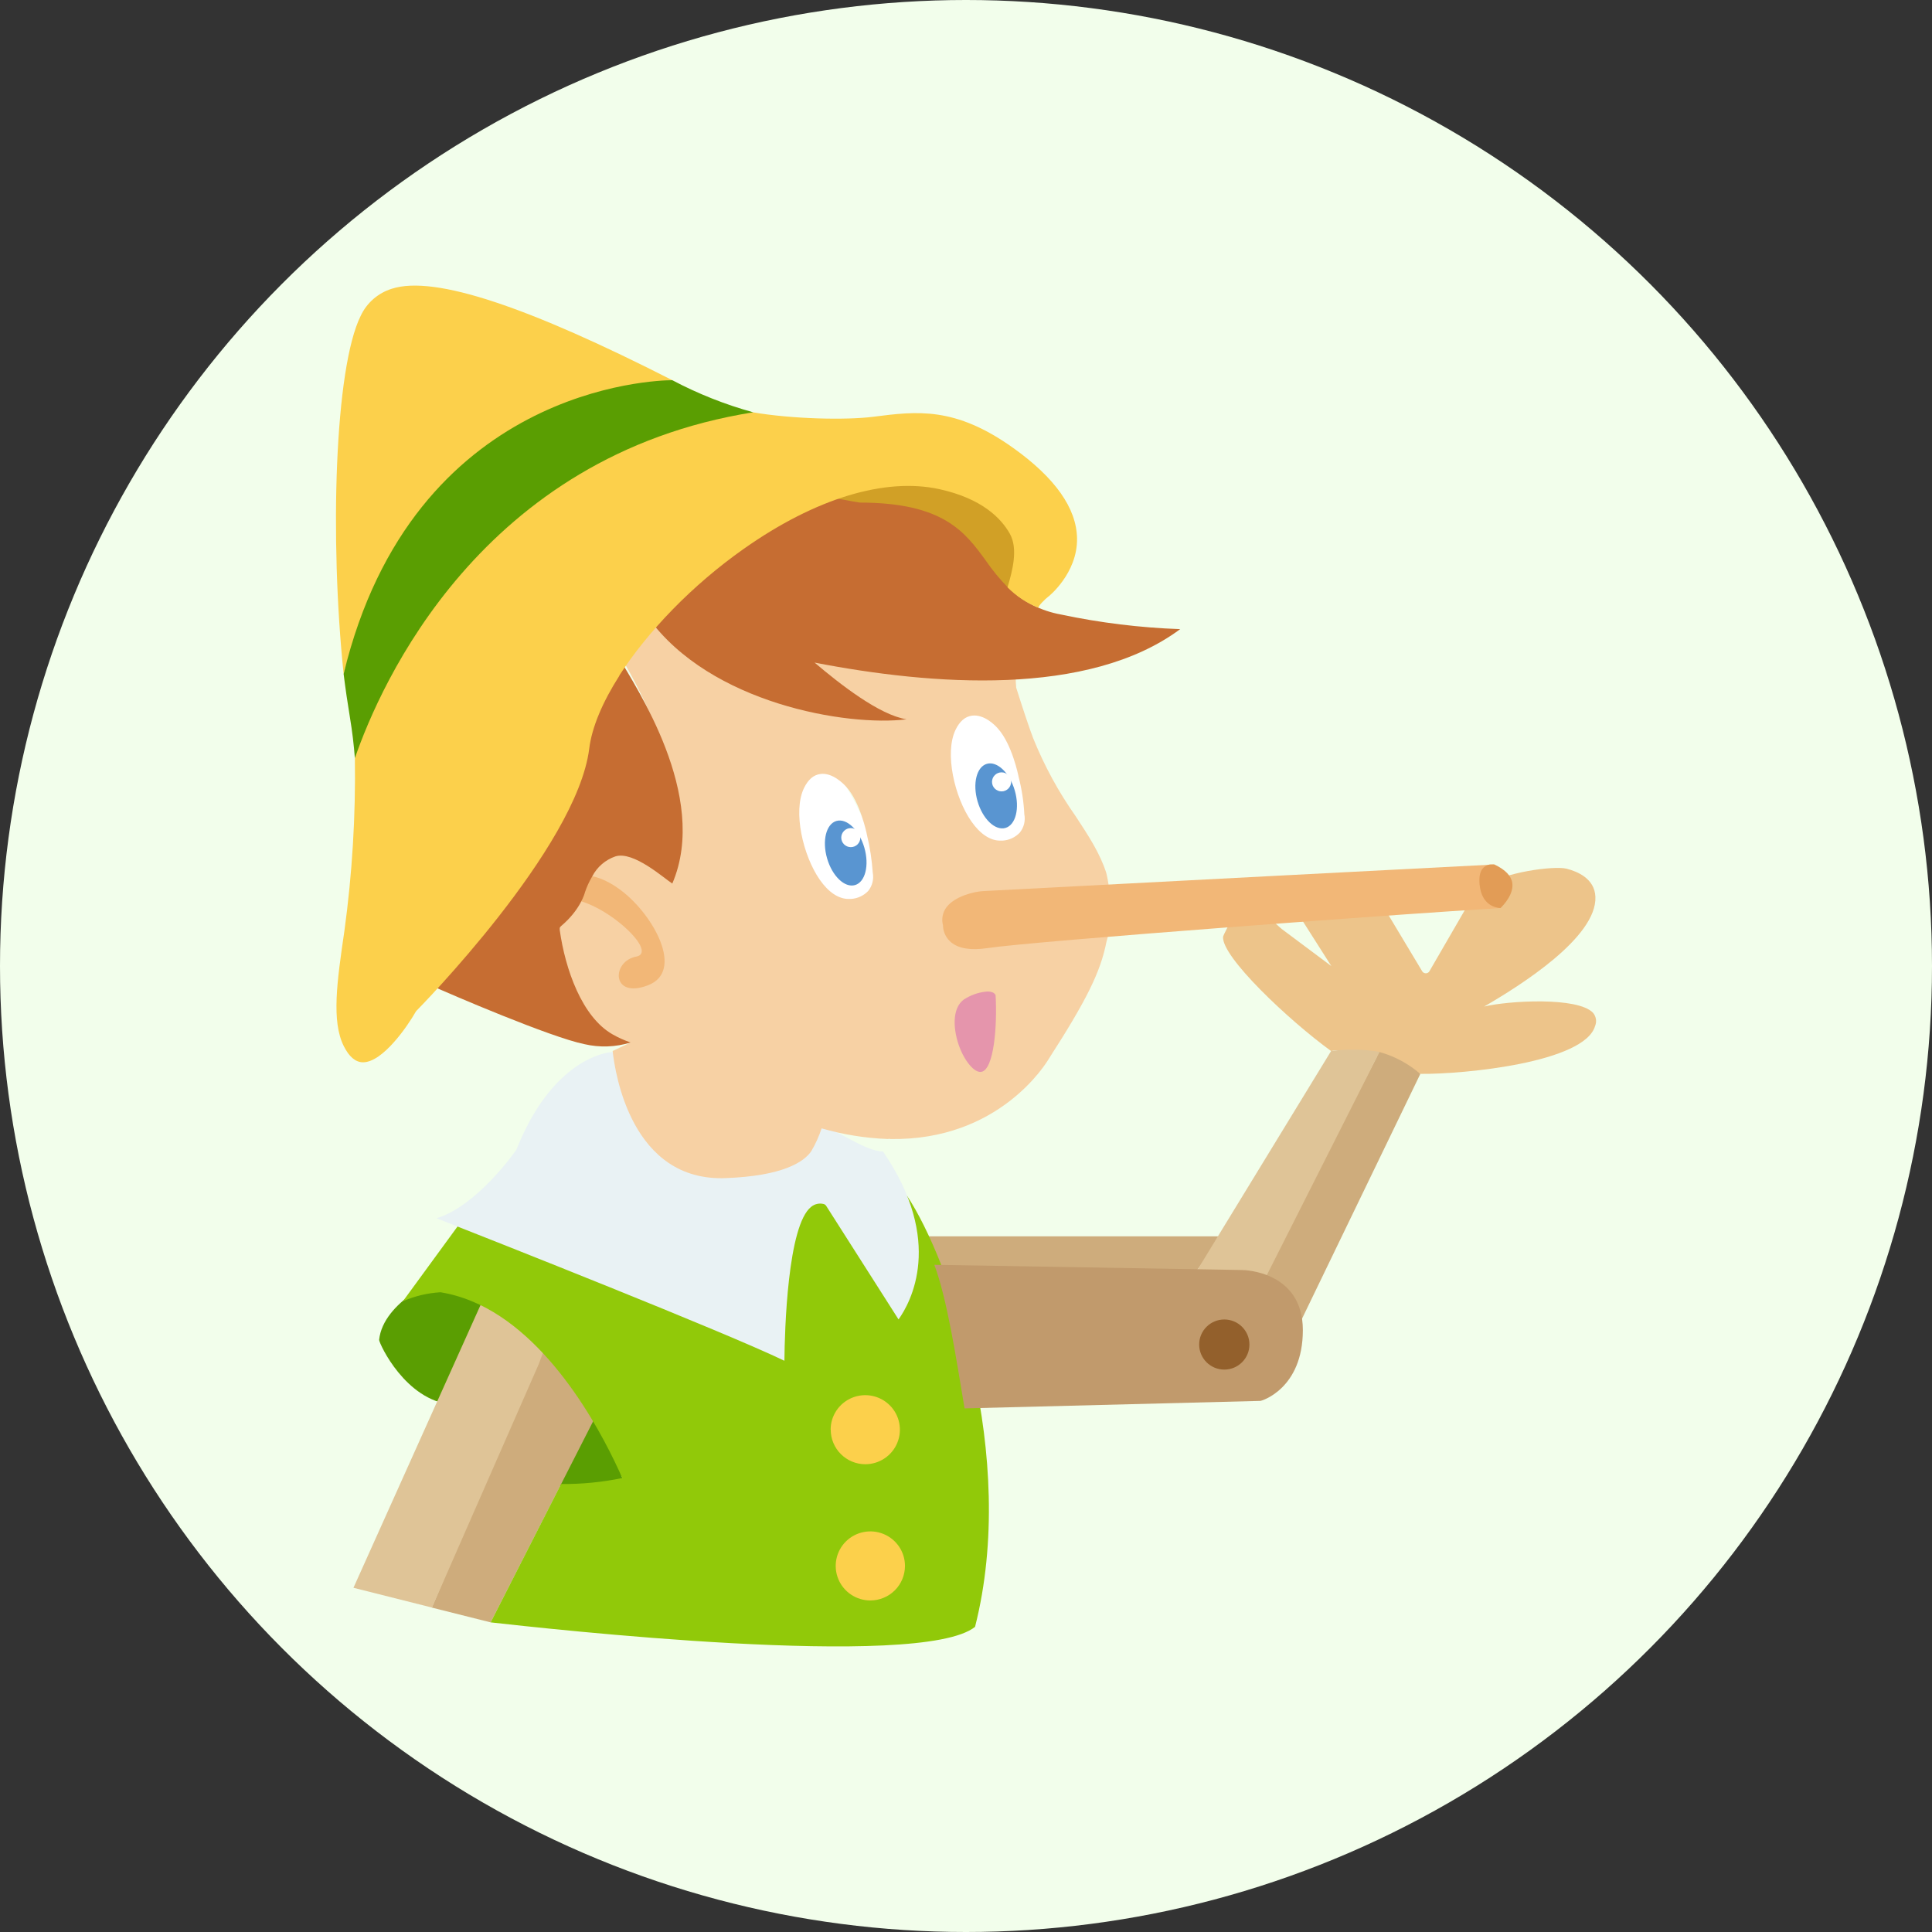
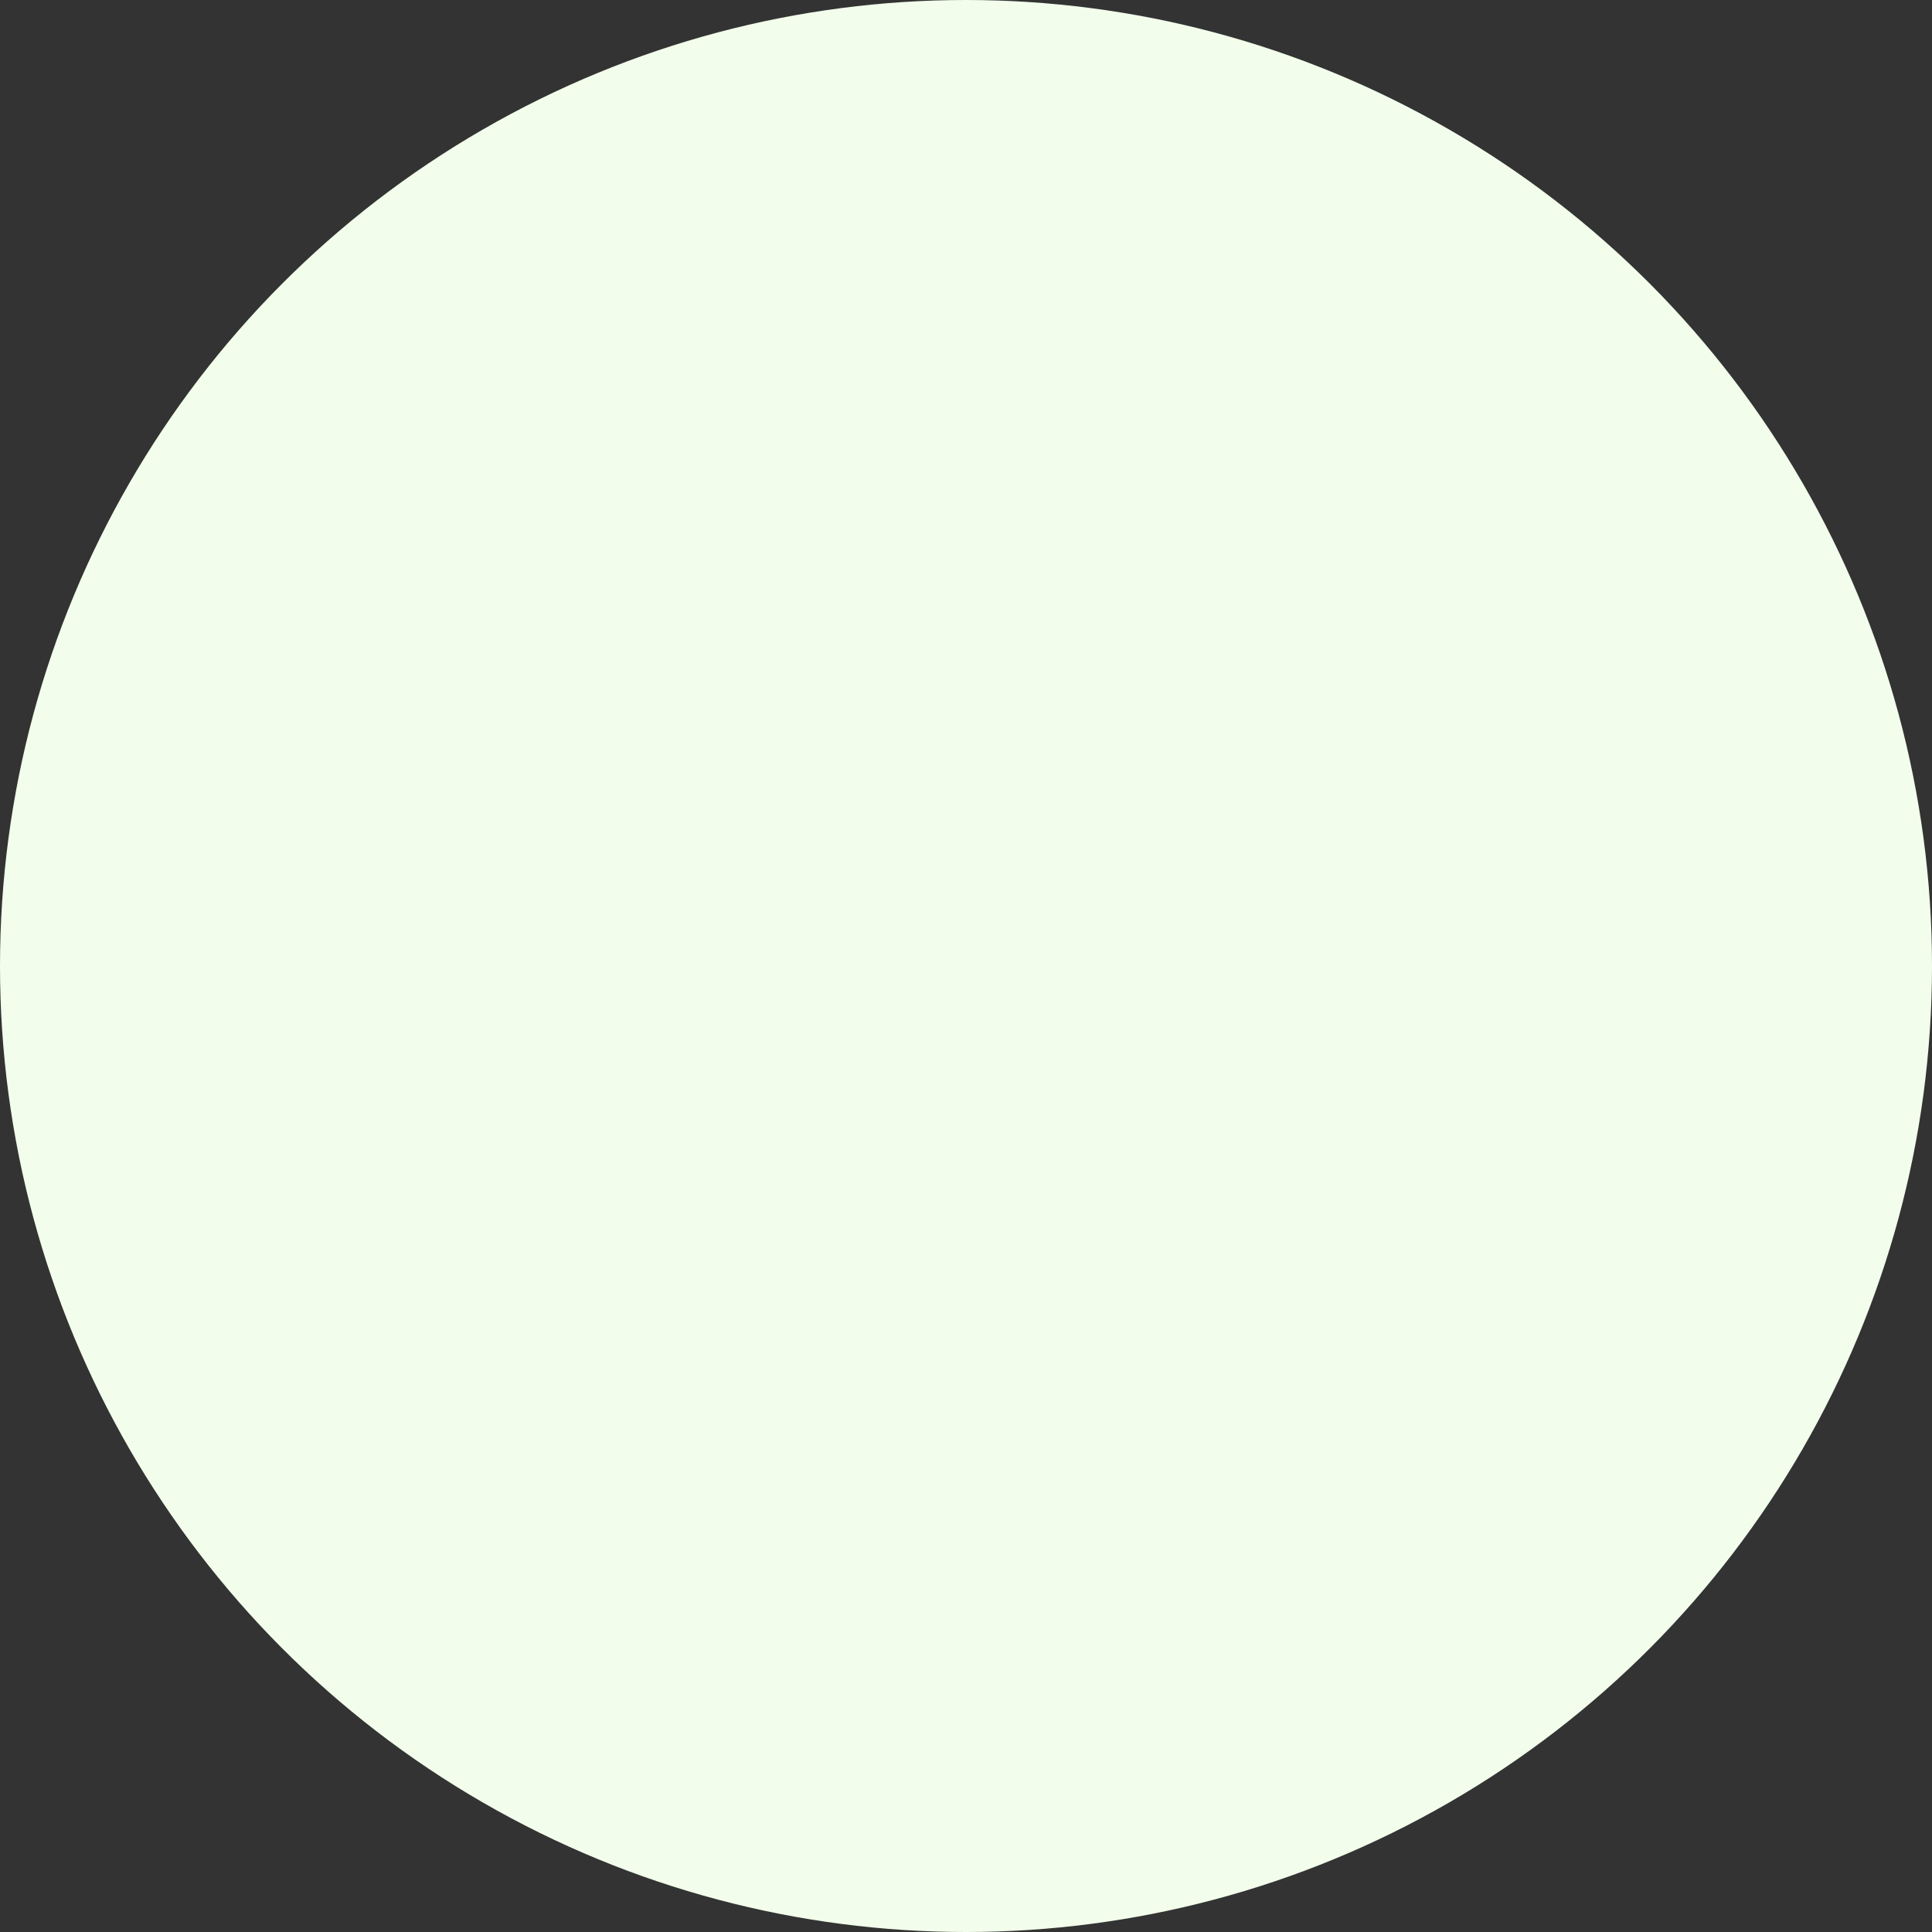
<svg xmlns="http://www.w3.org/2000/svg" width="230" height="230" viewBox="0 0 230 230" fill="none">
  <rect x="0" y="0" width="230" height="230" fill="#333333" stroke="none" />
  <circle cx="115" cy="115" r="115" fill="#F2FEEB" />
  <g clip-path="url(#clip0)">
    <path d="M176.683 119.827C180.969 117.346 190.13 111.587 189.928 106.76C189.838 104.587 187.788 103.744 186.471 103.409C184.975 103.051 179.025 103.833 176.678 105.481L178.639 105.934C177.826 105.984 176.224 106.939 175.159 107.006L170.207 115.559C170.172 115.642 170.116 115.714 170.044 115.768C169.972 115.822 169.887 115.856 169.798 115.866H169.736C169.656 115.866 169.578 115.848 169.507 115.812C169.435 115.776 169.374 115.723 169.327 115.659L164.71 107.961C161.315 108.202 157.931 107.671 154.009 107.961L158.491 115.006L152.586 110.593C152.558 110.593 150.659 108.85 150.636 108.816C148.474 108.978 149.454 107.961 146.843 109.324C146.547 109.498 145.617 111.363 145.605 111.525C145.404 113.888 153.387 121.435 158.463 125.122C159.674 124.793 164.229 125.228 169.108 127.843C174.392 127.893 188.634 126.469 189.889 122.15C189.999 121.89 190.035 121.604 189.991 121.325C189.948 121.046 189.827 120.784 189.642 120.57C187.833 118.648 179.563 119.128 176.683 119.827Z" fill="#EDC48A" />
    <path d="M150.334 151.93C150.334 151.93 150.3 151.964 150.283 151.981C151.447 152.422 152.474 153.16 153.262 154.12C154.051 155.081 154.573 156.231 154.777 157.455L169.086 127.848C167.674 126.626 166.007 125.733 164.206 125.234L150.334 151.93Z" fill="#CEAC7C" />
    <path d="M111.714 151.193H142.529L145.403 147.182H109.955C110.443 148.294 111.115 149.634 111.714 151.193Z" fill="#CEAC7C" />
    <path d="M74.098 175.985C73.678 174.985 72.591 167.974 71.207 165.438L66.221 176.862C68.495 177.035 72.025 176.884 74.098 175.985Z" fill="#5A9E02" />
    <path d="M59.083 154.617C57.89 154.092 53.778 152.282 52.483 152.075C52.483 152.075 45.62 154.869 45.133 159.511C45.194 160.069 48.293 166.695 53.744 167.203L59.083 154.617Z" fill="#5A9E02" />
    <path d="M65.415 158.349L51.408 191.38L58.411 193.14L71.186 168.069C69.83 165.711 67.46 160.807 65.415 158.349Z" fill="#CEAC7C" />
    <path d="M65.413 160.248C63.267 157.79 60.651 155.349 57.85 153.93L52.163 166.583L42.078 189.023L51.44 191.38C51.44 191.38 51.44 191.38 51.44 191.341L64.169 162.321C64.186 162.271 65.413 158.718 65.413 160.248Z" fill="#DFC497" />
    <path d="M103.484 181.643C102.513 181.643 101.565 181.93 100.757 182.468C99.95 183.006 99.321 183.77 98.95 184.664C98.578 185.558 98.481 186.542 98.671 187.492C98.86 188.441 99.327 189.313 100.014 189.997C100.7 190.681 101.575 191.148 102.527 191.336C103.479 191.525 104.465 191.428 105.362 191.058C106.259 190.687 107.026 190.06 107.565 189.256C108.104 188.451 108.392 187.505 108.392 186.537C108.391 185.239 107.873 183.996 106.953 183.078C106.033 182.161 104.785 181.645 103.484 181.643V181.643Z" fill="#FCD04B" />
    <path d="M102.884 175.543C103.919 175.54 104.929 175.231 105.788 174.656C106.647 174.081 107.316 173.265 107.71 172.311C108.105 171.358 108.207 170.309 108.004 169.297C107.802 168.286 107.303 167.356 106.572 166.627C105.84 165.898 104.908 165.4 103.893 165.198C102.879 164.996 101.827 165.098 100.87 165.492C99.914 165.885 99.096 166.552 98.519 167.408C97.942 168.264 97.632 169.272 97.629 170.303C97.627 170.992 97.762 171.674 98.026 172.31C98.29 172.947 98.677 173.525 99.165 174.012C99.653 174.499 100.233 174.885 100.871 175.147C101.51 175.41 102.194 175.545 102.884 175.543Z" fill="#FCD04B" />
    <path d="M58.41 193.14C64.573 193.827 109.607 198.882 116.078 193.671C121.25 173.303 113.053 149.981 107.971 142.344L55.004 145.277L47.967 154.908C49.385 154.289 50.903 153.928 52.449 153.841C54.002 154.098 55.511 154.571 56.931 155.249H56.981C57.001 155.26 57.02 155.273 57.038 155.288C66.22 159.656 72.137 171.532 74.081 175.957C71.686 176.454 69.244 176.692 66.797 176.666L58.41 193.14ZM98.884 170.203C98.884 169.39 99.126 168.595 99.579 167.919C100.032 167.243 100.676 166.716 101.429 166.404C102.183 166.093 103.012 166.012 103.812 166.17C104.612 166.329 105.346 166.721 105.923 167.296C106.5 167.871 106.893 168.603 107.052 169.401C107.211 170.198 107.129 171.025 106.817 171.776C106.505 172.528 105.976 173.17 105.298 173.621C104.62 174.073 103.823 174.314 103.007 174.314C101.916 174.31 100.871 173.875 100.1 173.105C99.33 172.334 98.896 171.291 98.895 170.203H98.884ZM103.612 190.531C102.797 190.531 102 190.29 101.321 189.838C100.643 189.386 100.115 188.744 99.803 187.993C99.491 187.242 99.409 186.415 99.568 185.618C99.727 184.82 100.12 184.087 100.697 183.512C101.273 182.937 102.008 182.546 102.808 182.387C103.608 182.229 104.437 182.31 105.19 182.621C105.944 182.932 106.588 183.459 107.041 184.135C107.494 184.812 107.736 185.607 107.736 186.42C107.734 187.508 107.301 188.551 106.531 189.321C105.76 190.092 104.715 190.527 103.624 190.531H103.612Z" fill="#91C909" />
    <path d="M96.576 143.663C96.778 143.497 97.017 143.381 97.273 143.324C97.529 143.266 97.795 143.27 98.049 143.333C98.174 143.365 98.282 143.443 98.352 143.551L106.969 157.075C108.392 155.081 112.454 147.78 105.125 137.088C102.884 137.032 99.803 134.485 97.108 133.786C96.979 134.643 96.632 135.453 96.1 136.138C94.587 138.322 93.253 136.082 87.505 136.306C75.459 136.775 76.356 131.982 76.047 129.334L73.078 125.228C71.784 125.228 65.599 126.491 61.497 136.82C61.483 136.855 61.464 136.889 61.441 136.92C61.228 137.222 56.763 143.562 51.978 145.031C59.072 147.824 86.115 158.5 93.382 161.997C93.416 158.399 93.757 145.858 96.576 143.663Z" fill="#E9F2F4" />
    <path d="M99.746 92.158C99.746 92.158 96.855 88.527 94.003 91.303C91.151 94.079 92.614 105.542 96.877 108C101.141 110.458 105.438 107.056 104.11 101.638C103.237 98.242 101.759 95.031 99.746 92.158V92.158Z" fill="white" />
    <path d="M118.455 85.281C118.455 85.281 115.564 81.65 112.712 84.427C109.86 87.203 111.323 98.666 115.586 101.124C119.85 103.582 124.147 100.18 122.819 94.761C121.946 91.366 120.468 88.155 118.455 85.281Z" fill="white" />
    <path d="M131.694 103.9C130.937 101.565 129.598 99.515 128.046 97.158C126.015 94.275 124.323 91.17 123.004 87.901C122.578 86.784 121.884 84.745 120.976 81.868C120.905 81.019 120.882 80.167 120.909 79.315C113.625 79.678 104.493 77.237 97.758 76.036L77.382 73.852C75.847 75.6 75.393 77.075 74.266 78.807C75.493 80.935 84.228 96.365 79.785 103.604L74.183 100.09C73.443 100.325 70.821 101.85 70.305 102.599H69.465C69.465 102.649 67.84 106.252 65.42 108.375C66.07 112.738 64.86 120.134 68.115 121.983C70.311 123.223 73.645 124.379 75.085 124.1L72.933 125.117C73.219 127.748 75.174 140.719 86.43 140.25C93.153 139.987 95.669 138.367 96.576 137.054C97.085 136.193 97.499 135.279 97.809 134.328C100.378 135.073 103.029 135.499 105.703 135.596C105.801 135.565 105.907 135.565 106.006 135.596C118.981 135.809 124.562 126.558 124.864 126.038C129.346 119.089 131.027 115.676 131.716 112.14C132.87 108.347 131.694 103.9 131.694 103.9ZM103.361 106.062C102.818 106.634 102.076 106.975 101.288 107.017H101.025C99.831 107.017 98.638 106.23 97.59 104.727C95.596 101.867 94.369 96.594 95.713 93.817C96.201 92.817 96.834 92.253 97.663 92.141C99.097 91.951 100.409 93.287 100.778 93.705C102.425 95.56 103.171 99.186 103.215 99.42C103.568 100.888 103.797 102.383 103.899 103.889V103.889C103.972 104.269 103.961 104.659 103.868 105.034C103.776 105.409 103.602 105.76 103.361 106.062ZM121.407 99.118C120.865 99.69 120.123 100.032 119.334 100.074H119.071C117.878 100.074 116.684 99.286 115.637 97.783C113.642 94.923 112.415 89.65 113.76 86.874C114.247 85.874 114.88 85.309 115.709 85.198C117.144 85.008 118.455 86.315 118.824 86.762C120.472 88.616 121.217 92.236 121.262 92.477C121.64 93.939 121.869 95.437 121.945 96.945V96.945C122.019 97.326 122.008 97.718 121.914 98.094C121.82 98.471 121.645 98.822 121.402 99.124L121.407 99.118Z" fill="#F7D1A4" />
    <path d="M67.813 104.783C68.065 104.531 70.16 103.135 73.976 106.029C77.791 108.922 81.522 115.62 77.141 117.296C72.76 118.972 72.782 114.441 75.735 113.883C78.688 113.324 71.102 106.621 67.331 107.09C63.56 107.559 67.813 104.783 67.813 104.783Z" fill="#F2B777" />
    <path d="M114.576 70.255C115.176 71.076 119.692 71.567 120.37 72.322C120.695 70.78 125.569 64.445 124.773 63.032C123.86 61.406 116.896 55.915 112.184 54.881C110.386 54.485 99.701 59.518 97.617 59.753C105.298 60.501 112.263 67.076 114.576 70.255Z" fill="#D1A026" />
    <path d="M140.5 74.897C135.722 74.729 130.968 74.145 126.292 73.154C123.924 72.727 121.734 71.611 120 69.947L119.961 69.908C119.013 68.939 118.151 67.891 117.384 66.774C114.902 63.361 112.341 59.831 102.341 59.831C102.229 59.831 97.209 58.909 97.13 58.847C93.068 59.965 90.301 59.797 85.841 62.942C82.233 65.489 79.953 70.478 77.168 73.528C84.575 83.773 100.862 86.51 107.921 85.633C104.666 85.108 99.988 81.438 96.973 78.879C110.935 81.589 129.564 83.013 140.5 74.897Z" fill="#C66D32" />
    <path d="M75.078 124.105C74.331 123.855 73.61 123.531 72.927 123.139C69.28 121.072 67.285 115.369 66.635 110.715C66.634 110.697 66.634 110.678 66.635 110.659C66.632 110.626 66.632 110.592 66.635 110.559C66.632 110.529 66.632 110.499 66.635 110.469C66.645 110.44 66.659 110.412 66.674 110.386C66.694 110.355 66.716 110.327 66.742 110.302C66.752 110.288 66.763 110.275 66.775 110.263C69.139 108.285 69.632 106.252 69.632 106.235C69.848 105.591 70.129 104.972 70.473 104.386C70.483 104.365 70.494 104.344 70.507 104.325C71.085 103.21 72.073 102.36 73.263 101.951C75.42 101.275 79.079 104.582 80.037 105.185C84.519 94.728 75.476 81.522 73.795 78.472C72.159 81.181 68.344 85.516 68.064 87.75C66.893 97.163 56.601 111.235 51.127 117.234C53.704 118.402 65.554 123.485 69.56 124.301C71.384 124.729 73.289 124.661 75.078 124.105V124.105Z" fill="#C66D32" />
-     <path d="M80.036 45.261C63.083 36.625 51.771 32.715 46.644 34.374C45.838 34.624 45.093 35.038 44.456 35.591C43.819 36.144 43.305 36.824 42.947 37.586C39.831 43.831 39.238 64.165 40.907 80.231C49.009 51.702 73.268 45.82 80.036 45.261Z" fill="#FCD04B" />
    <path d="M73.734 80.444V80.41C77.095 75.187 82.412 69.651 88.558 65.328C97.074 59.328 105.366 56.809 111.854 58.239C116.936 59.356 119.21 61.736 120.219 63.54C121.227 65.344 120.527 67.964 119.944 69.919C120.991 70.975 122.244 71.804 123.625 72.355C123.552 72.154 124.55 71.204 124.746 71.07C124.779 71.07 128.292 68.277 128.219 64.082C128.158 60.495 125.597 56.876 120.617 53.323C113.686 48.379 109.182 48.949 103.971 49.614C100.649 50.038 94.262 49.876 89.656 49.088C50.006 53.719 42.566 89.019 42.247 90.259C42.349 97.129 41.934 103.997 41.003 110.805C40.123 116.827 39.434 121.581 40.936 124.558C41.563 125.804 42.314 126.441 43.177 126.463H43.221C45.58 126.463 48.544 122.122 49.496 120.441C49.518 120.402 49.544 120.366 49.575 120.335C49.765 120.145 68.669 100.962 70.148 89.114C70.467 86.549 71.75 83.555 73.734 80.444Z" fill="#FCD04B" />
    <path d="M42.247 90.259C45.273 81.483 57.218 54.244 89.668 49.083C86.328 48.163 83.098 46.882 80.037 45.262C78.087 45.262 49.161 46.033 40.908 80.237C41.127 81.997 41.379 83.728 41.659 85.41C41.939 87.091 42.124 88.672 42.247 90.259Z" fill="#5A9E02" />
    <path d="M112.684 107.995C112.451 108.301 112.292 108.657 112.219 109.035C112.146 109.413 112.162 109.803 112.264 110.173C112.268 110.211 112.268 110.248 112.264 110.285C112.287 110.645 112.382 110.996 112.544 111.319C112.706 111.641 112.931 111.928 113.205 112.162C114.119 112.933 115.587 113.168 117.581 112.866C120.343 112.447 132.972 111.408 146.071 110.408C156.122 109.643 166.431 108.9 172.807 108.475L175.922 108.274L178.605 108.101C177.983 107.542 177.63 106.9 177.485 105.509C177.339 104.627 177.472 103.721 177.866 102.917C169.075 103.369 136.316 105.068 117.027 106.084C115.884 106.146 113.659 106.721 112.684 107.995Z" fill="#F2B777" />
    <path d="M116.841 127.597C118.331 127.312 118.735 122.106 118.522 118.458C118.437 118.305 118.3 118.188 118.135 118.128C117.956 118.062 117.766 118.03 117.575 118.033C116.689 118.096 115.83 118.358 115.06 118.799C113.379 119.631 113.379 122.189 114.129 124.385C114.791 126.306 116.023 127.776 116.841 127.597Z" fill="#E595AC" />
    <path d="M178.638 108.101C179.036 107.704 180.229 106.425 180.033 105.107C179.904 104.258 179.187 103.52 177.898 102.911H177.372C177.087 102.959 176.822 103.09 176.61 103.286C176.201 103.682 176.049 104.369 176.145 105.325C176.391 107.794 178.089 108.079 178.638 108.101Z" fill="#E29C56" />
    <path d="M101.784 105.367C103.009 105.015 103.508 103.021 102.899 100.913C102.289 98.805 100.802 97.382 99.577 97.734C98.352 98.086 97.853 100.08 98.463 102.188C99.072 104.295 100.559 105.719 101.784 105.367Z" fill="#5995D1" />
    <path d="M119.694 98.565C120.919 98.213 121.418 96.219 120.809 94.111C120.199 92.004 118.712 90.58 117.488 90.932C116.263 91.284 115.764 93.278 116.373 95.386C116.982 97.494 118.469 98.917 119.694 98.565Z" fill="#5995D1" />
    <path d="M101.288 100.85C101.916 100.85 102.425 100.342 102.425 99.716C102.425 99.09 101.916 98.582 101.288 98.582C100.66 98.582 100.15 99.09 100.15 99.716C100.15 100.342 100.66 100.85 101.288 100.85Z" fill="white" />
    <path d="M119.233 94.214C119.861 94.214 120.37 93.706 120.37 93.08C120.37 92.454 119.861 91.946 119.233 91.946C118.605 91.946 118.096 92.454 118.096 93.08C118.096 93.706 118.605 94.214 119.233 94.214Z" fill="white" />
    <path d="M150.809 153.511C150.809 153.444 146.595 154.383 150.288 152.841L164.233 125.223C162.326 124.906 160.384 124.87 158.467 125.117L142.539 151.193L146.175 152.076C146.203 152.076 149.335 153.064 150.809 153.511Z" fill="#DFC497" />
    <path d="M147.885 151.193L111.232 150.573C112.756 154.668 113.821 161.617 114.829 167.667L150.059 166.773C150.182 166.773 155.101 165.326 155.101 158.349C155.101 151.372 148.182 151.193 147.885 151.193Z" fill="#C19A6C" />
    <path d="M145.75 163.047C147.402 163.047 148.741 161.711 148.741 160.064C148.741 158.416 147.402 157.081 145.75 157.081C144.097 157.081 142.758 158.416 142.758 160.064C142.758 161.711 144.097 163.047 145.75 163.047Z" fill="#93602C" />
  </g>
  <defs>
    <clipPath id="clip0">
-       <rect width="150" height="162" fill="white" transform="translate(40 34)" />
-     </clipPath>
+       </clipPath>
  </defs>
</svg>